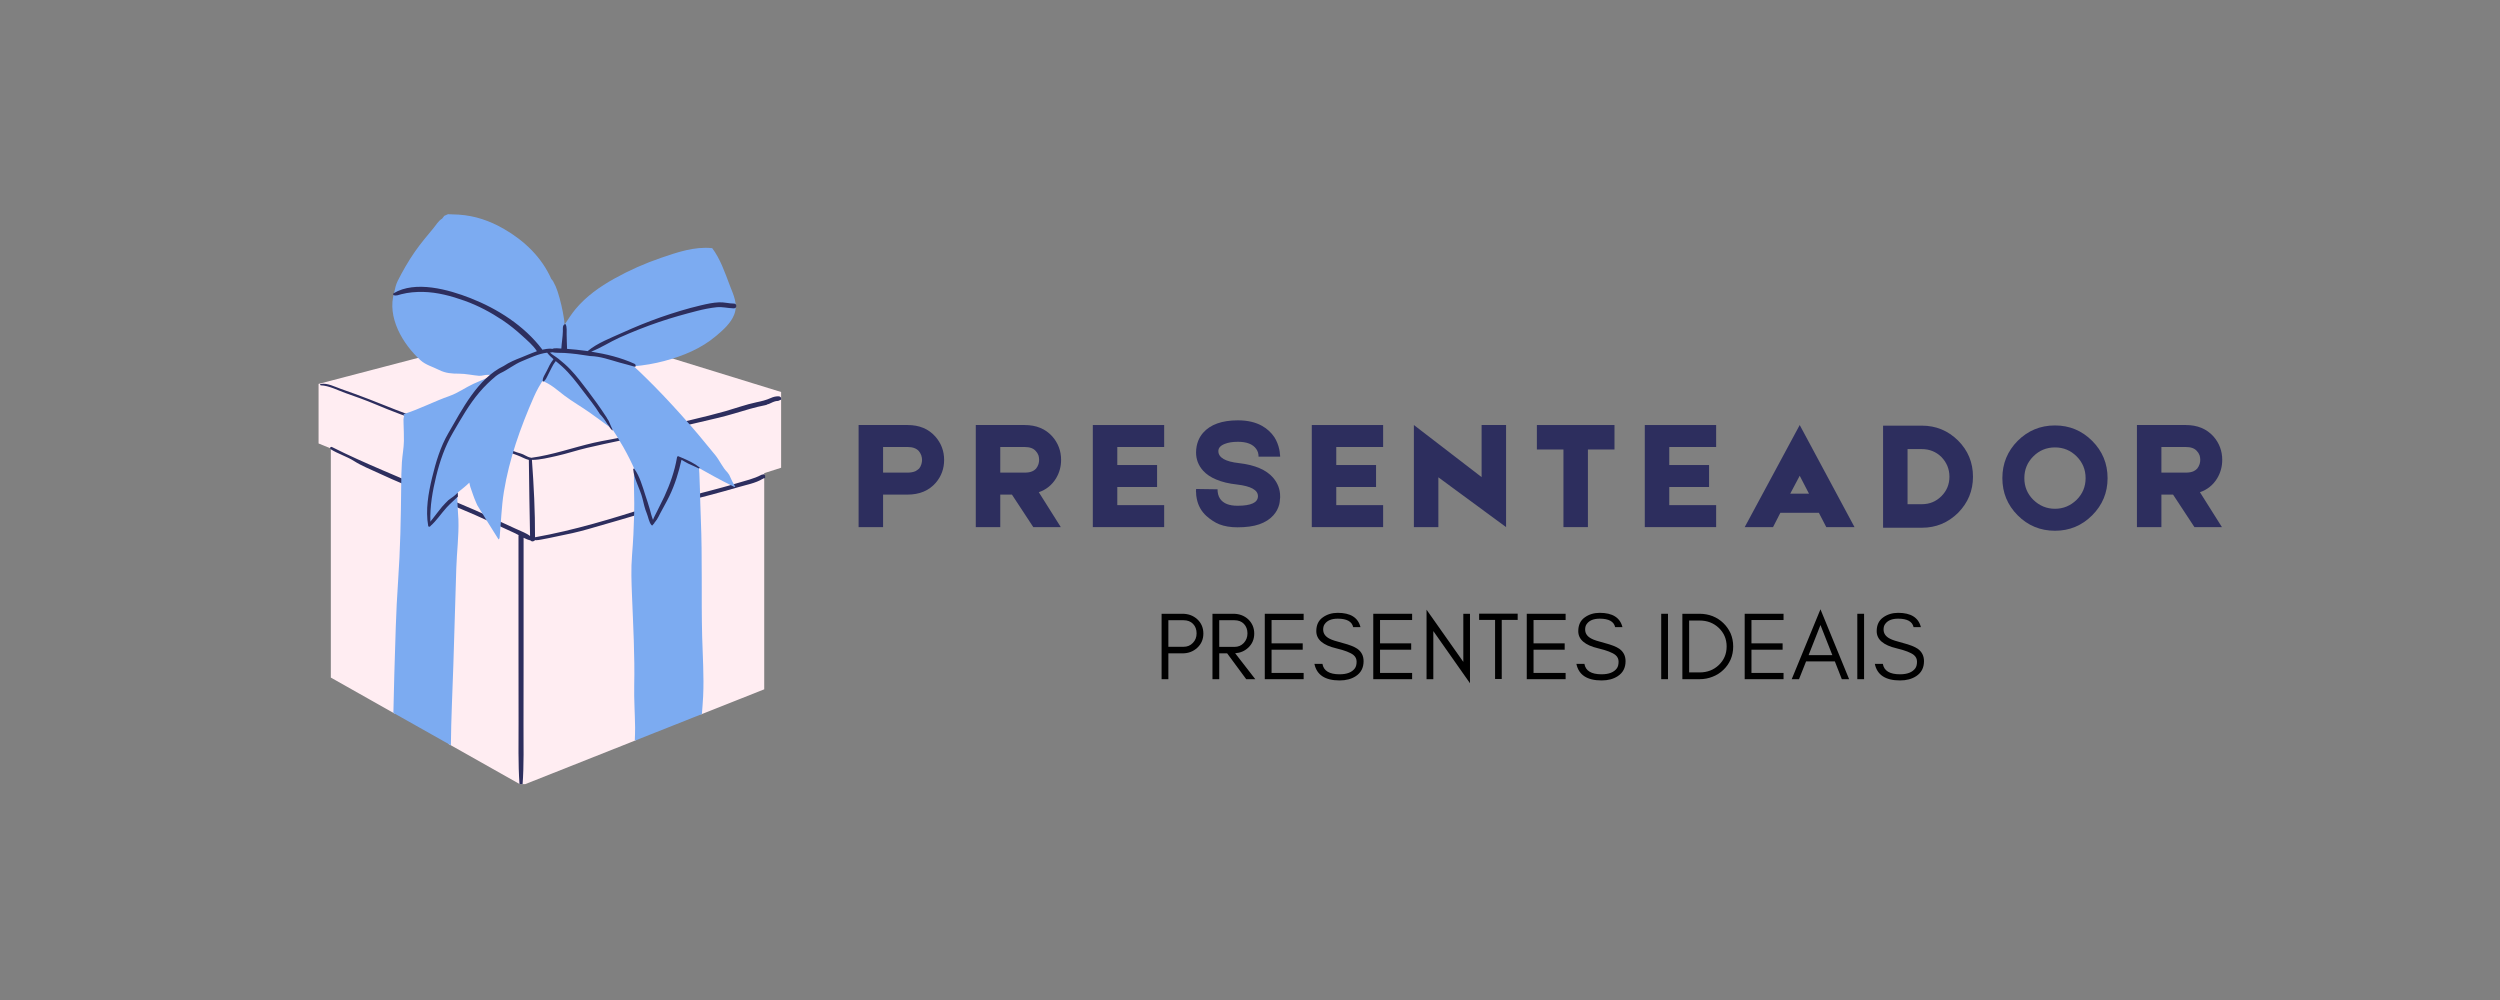
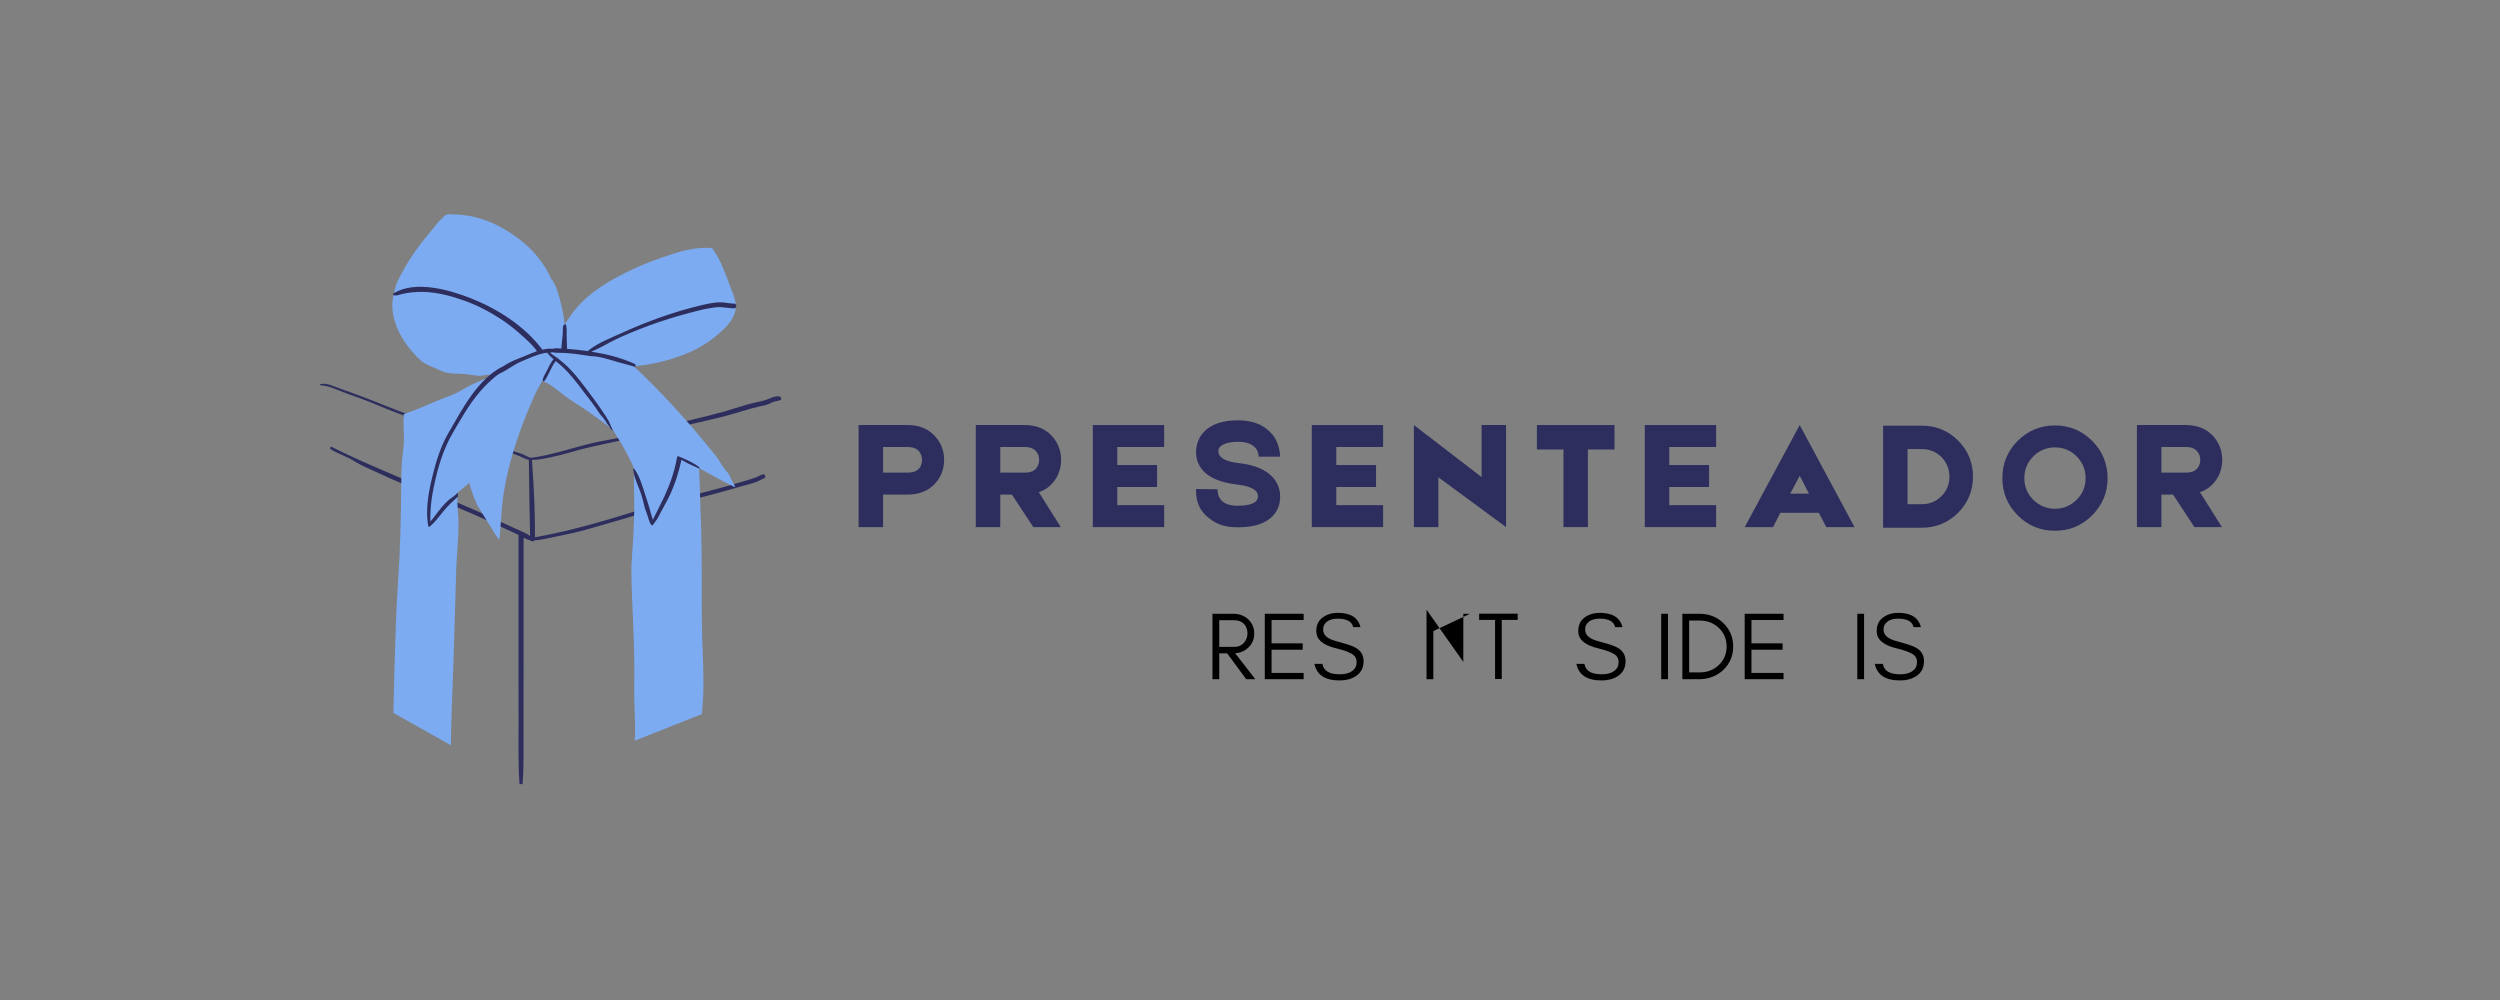
<svg xmlns="http://www.w3.org/2000/svg" width="500" zoomAndPan="magnify" viewBox="0 0 375 150" height="200" preserveAspectRatio="xMidYMid meet" version="1.0">
  <rect x="0" y="0" width="375" height="150" fill="#808080" stroke="none" />
  <defs>
    <g />
    <clipPath id="39070c2eaa">
      <path d="M 47.785 48 L 117.535 48 L 117.535 117.617 L 47.785 117.617 Z M 47.785 48 " clip-rule="nonzero" />
    </clipPath>
    <clipPath id="94db724e9c">
      <path d="M 48 57 L 117.535 57 L 117.535 117.617 L 48 117.617 Z M 48 57 " clip-rule="nonzero" />
    </clipPath>
    <clipPath id="9aefe7fe47">
      <path d="M 58 32.117 L 111 32.117 L 111 81 L 58 81 Z M 58 32.117 " clip-rule="nonzero" />
    </clipPath>
  </defs>
  <g clip-path="url(#39070c2eaa)">
-     <path fill="#ffedf2" d="M 117.168 58.801 L 117.168 70.16 L 114.633 70.973 L 114.633 103.398 L 105.285 107.109 L 105.086 107.188 C 105.094 107.055 105.098 106.918 105.098 106.781 C 105.102 105.727 104.219 104.844 103.16 104.844 C 102.605 104.844 102.098 105.086 101.742 105.473 C 101.699 105.48 101.656 105.488 101.613 105.5 C 101.559 105.516 101.504 105.535 101.453 105.555 C 100.934 105.363 100.348 105.391 99.828 105.695 C 99.426 105.934 99.129 106.316 98.977 106.75 C 98.914 106.723 98.848 106.703 98.781 106.684 C 97.922 106.445 96.746 106.969 96.59 107.926 C 96.539 108.23 96.492 108.531 96.449 108.836 C 95.617 109.219 95.281 110.172 95.441 111.016 L 95.219 111.102 L 78.305 117.812 L 67.633 111.793 L 67.293 111.602 C 67.328 110.898 66.973 110.207 66.34 109.812 C 65.797 109.473 65.523 109.227 65.031 108.648 C 64.914 108.512 64.84 108.395 64.625 108.07 C 64.387 107.715 64.168 107.348 63.949 106.98 C 63.66 106.5 63.266 106.227 62.844 106.113 C 62.793 106.078 62.746 106.043 62.695 106.012 C 62.398 105.504 61.867 105.137 61.098 105.137 C 59.859 105.137 59.234 106.09 59.223 107.051 L 59.008 106.93 L 49.625 101.637 L 49.625 67.273 L 47.785 66.52 L 47.785 57.586 L 83.195 48.32 Z M 117.168 58.801 " fill-opacity="1" fill-rule="nonzero" />
-   </g>
+     </g>
  <g clip-path="url(#94db724e9c)">
    <path fill="#2d2e5e" d="M 116.836 59.453 C 116.402 59.426 116.004 59.523 115.609 59.707 C 114.895 60.031 114.211 60.184 113.449 60.344 C 111.902 60.672 110.367 61.23 108.848 61.668 C 105.477 62.629 102.016 63.332 98.621 64.211 C 97.016 64.629 95.418 65.078 93.805 65.461 C 92.238 65.836 90.637 66.055 89.066 66.414 C 85.93 67.137 82.883 68.246 79.68 68.672 C 79.66 68.66 79.637 68.648 79.609 68.645 C 79.012 68.539 78.629 68.152 78.062 68.008 C 77.379 67.836 76.707 67.52 76.043 67.277 C 74.703 66.785 73.402 66.234 72.055 65.766 C 69.238 64.785 66.414 63.828 63.562 62.957 C 60.75 62.098 58.098 60.934 55.359 59.883 C 53.969 59.348 52.574 58.836 51.168 58.348 C 50.219 58.02 49.117 57.41 48.09 57.598 C 47.973 57.617 48.008 57.797 48.117 57.801 C 49.355 57.844 50.676 58.551 51.832 58.961 C 53.344 59.492 54.863 60.031 56.34 60.656 C 58.812 61.699 61.285 62.641 63.855 63.426 C 66.578 64.262 69.266 65.184 71.953 66.129 C 73.297 66.602 74.605 67.152 75.938 67.656 C 76.5 67.871 77.059 68.102 77.625 68.301 C 78.207 68.504 78.734 68.852 79.328 68.992 C 79.375 72.789 79.426 76.594 79.508 80.398 C 79.363 80.293 79.219 80.188 79.059 80.102 C 78.48 79.785 77.848 79.547 77.254 79.266 C 75.961 78.656 74.652 78.086 73.363 77.477 C 70.609 76.18 67.762 75.086 64.988 73.832 C 59.934 71.539 54.746 69.555 49.797 67.055 C 49.578 66.945 49.398 67.25 49.605 67.383 C 50.715 68.094 52.004 68.449 53.121 69.164 C 54.242 69.879 55.559 70.391 56.762 70.957 C 59.477 72.238 62.293 73.328 65.031 74.566 C 67.797 75.82 70.633 76.91 73.375 78.203 C 74.676 78.812 75.988 79.387 77.285 80 C 77.445 80.074 77.617 80.168 77.793 80.266 C 77.781 80.301 77.773 80.34 77.773 80.383 L 77.773 80.453 C 77.773 80.453 77.773 80.453 77.773 80.457 C 77.777 86.668 77.777 92.883 77.777 99.094 C 77.777 102.141 77.777 105.184 77.785 108.23 C 77.793 111.355 77.703 114.504 77.926 117.621 C 78.043 117.703 78.164 117.785 78.289 117.855 C 78.316 117.832 78.348 117.816 78.379 117.809 C 78.609 114.77 78.52 111.707 78.527 108.664 C 78.535 105.473 78.539 102.285 78.539 99.094 C 78.539 92.953 78.539 86.809 78.539 80.668 C 78.883 80.84 79.234 80.988 79.578 81.062 C 79.707 81.266 80.023 81.246 80.18 81.09 C 80.223 81.074 80.254 81.035 80.27 80.992 C 80.297 81.012 80.328 81.027 80.363 81.039 C 80.551 81.051 80.984 80.969 81.168 80.938 C 81.957 80.816 82.742 80.613 83.531 80.461 C 85.082 80.16 86.605 79.824 88.125 79.391 C 91.23 78.5 94.352 77.609 97.438 76.652 C 100.367 75.742 103.359 75.105 106.316 74.305 C 107.793 73.902 109.277 73.52 110.742 73.078 C 111.883 72.734 113.355 72.48 114.398 71.824 C 114.402 71.828 114.41 71.832 114.414 71.836 C 114.48 71.766 114.578 71.719 114.707 71.719 C 114.727 71.719 114.742 71.723 114.762 71.727 C 114.762 71.719 114.766 71.715 114.766 71.707 C 114.766 71.633 114.77 71.562 114.77 71.488 C 114.809 71.324 114.707 71.18 114.57 71.133 C 114.453 71.168 114.336 71.195 114.219 71.219 C 113.117 71.82 111.766 72.109 110.574 72.477 C 109.113 72.93 107.629 73.301 106.152 73.703 C 103.324 74.48 100.438 75.043 97.641 75.938 C 91.953 77.766 86.145 79.543 80.254 80.59 C 80.27 76.73 80.07 72.824 79.789 68.984 C 81.004 68.988 82.32 68.648 83.492 68.391 C 85.027 68.051 86.523 67.539 88.055 67.18 C 91.348 66.402 94.668 65.789 97.957 64.977 C 101.238 64.172 104.543 63.453 107.828 62.652 C 109.406 62.27 110.949 61.781 112.508 61.328 C 113.258 61.109 114.004 60.938 114.77 60.781 C 114.848 60.766 114.922 60.746 114.996 60.723 C 115.043 60.68 115.102 60.648 115.18 60.633 C 115.23 60.621 115.277 60.605 115.328 60.594 C 115.742 60.414 116.133 60.18 116.594 60.137 C 116.605 60.145 116.613 60.148 116.625 60.156 C 116.676 60.145 116.727 60.129 116.777 60.117 C 116.91 60.059 117.043 60 117.172 59.938 C 117.172 59.926 117.176 59.914 117.176 59.902 C 117.176 59.867 117.176 59.828 117.176 59.793 C 117.176 59.598 117.02 59.465 116.836 59.453 Z M 116.836 59.453 " fill-opacity="1" fill-rule="nonzero" />
  </g>
  <path fill="#7cabf1" d="M 105.473 104.43 C 105.434 105.324 105.348 106.215 105.285 107.109 L 95.219 111.102 C 95.238 110.457 95.273 109.812 95.266 109.164 C 95.242 107.051 95.09 104.941 95.133 102.828 C 95.23 98.395 94.98 93.906 94.805 89.477 C 94.723 87.41 94.633 85.371 94.805 83.305 C 94.977 81.195 95.078 79.117 95.129 77.004 C 95.18 74.965 95.051 72.938 95.094 70.906 C 95.125 69.566 95.203 68.238 95.211 66.906 C 95.066 66.98 94.891 66.957 94.797 66.793 C 94.762 66.684 94.688 66.613 94.57 66.582 C 94.516 66.559 94.504 66.5 94.523 66.457 C 93.695 65.898 92.93 65.188 92.145 64.594 C 90.93 63.676 89.703 62.77 88.461 61.891 C 87.215 61.012 85.871 60.25 84.656 59.332 C 83.598 58.531 82.59 57.57 81.312 57.129 C 81 57.508 80.656 57.824 80.367 58.008 C 78.996 58.871 77.496 59.5 76.152 60.418 C 74.711 61.402 73.418 62.594 72.289 63.922 C 70.043 66.57 68.965 69.773 69.07 73.25 C 69.074 73.445 68.75 73.496 68.719 73.297 C 68.707 73.211 68.695 73.125 68.688 73.039 C 68.652 73.504 68.609 73.973 68.602 74.457 C 68.578 75.629 68.719 76.785 68.762 77.957 C 68.844 80.359 68.52 82.801 68.445 85.207 C 68.293 90.047 68.164 94.883 68.004 99.723 C 67.875 103.746 67.668 107.773 67.633 111.793 L 59.008 106.93 C 59.074 104.945 59.086 102.961 59.152 100.977 C 59.301 96.379 59.387 91.785 59.711 87.203 C 60.043 82.484 60.137 77.703 60.18 72.977 C 60.188 71.762 60.207 70.543 60.285 69.328 C 60.355 68.277 60.57 67.211 60.586 66.156 C 60.594 65.293 60.562 64.426 60.535 63.562 C 60.52 63.16 60.484 62.723 60.637 62.344 C 60.52 62.324 60.488 62.141 60.621 62.098 C 62.949 61.355 65.148 60.195 67.461 59.383 C 68.734 58.934 69.824 58.117 71.047 57.559 C 72.133 57.062 73.23 56.613 74.348 56.203 C 74.332 56.004 74.289 55.816 74.223 55.629 C 74.199 55.531 74.34 55.43 74.41 55.523 C 74.52 55.66 74.625 55.781 74.738 55.891 C 75.078 55.695 75.363 55.117 75.805 55.172 C 76.293 55.234 76.699 55.27 77.141 55.141 C 77.266 55.09 77.391 55.039 77.52 54.988 C 77.738 54.887 77.961 54.766 78.188 54.695 C 78.289 54.664 78.391 54.633 78.492 54.605 C 79.02 54.395 79.547 54.18 80.074 53.965 C 80.199 53.543 80.445 53.16 80.777 52.922 C 81.723 52.242 83 52.266 84.113 52.289 C 84.16 52.293 84.207 52.293 84.254 52.297 C 85.613 51.812 86.992 51.305 88.105 50.508 C 88.211 50.434 88.305 50.59 88.234 50.676 C 87.535 51.508 86.605 52.062 85.602 52.512 C 86.688 52.789 87.738 53.301 88.695 53.82 C 90.25 54.66 91.605 55.781 93.012 56.836 C 94.539 57.98 96.199 58.844 97.824 59.832 C 98.855 60.453 99.879 61.086 100.934 61.664 C 100.715 61.754 100.664 62.125 100.953 62.195 C 101.746 62.387 102.418 62.855 103.004 63.426 C 103.367 64.047 103.711 64.684 104.211 65.211 C 104.23 65.234 104.25 65.246 104.273 65.262 C 104.492 66.445 104.664 67.637 104.766 68.84 C 105.008 71.828 104.996 74.859 105.125 77.855 C 105.371 83.73 105.176 89.586 105.324 95.461 C 105.402 98.43 105.613 101.461 105.473 104.43 Z M 105.473 104.43 " fill-opacity="1" fill-rule="nonzero" />
  <g clip-path="url(#9aefe7fe47)">
    <path fill="#7cabf1" d="M 109.844 72.223 C 109.984 72.5 110.137 72.766 110.297 73.027 C 110.18 73.047 110.055 73.027 109.965 72.953 C 109.949 72.941 109.934 72.926 109.918 72.914 C 109.887 72.906 109.859 72.891 109.832 72.875 C 108.008 72 106.254 70.984 104.484 70.004 C 103.684 69.562 102.383 69.148 101.742 68.387 C 101.734 68.402 101.723 68.418 101.707 68.426 C 101.445 69.055 101.359 70.062 101.238 70.684 C 101.047 71.695 100.785 72.746 100.445 73.719 C 100.434 73.75 100.418 73.789 100.406 73.82 C 100.129 74.402 99.828 74.973 99.523 75.539 C 99.016 76.492 98.5 77.457 97.926 78.379 C 97.453 77.863 97.371 76.73 97.191 76.102 C 96.852 74.91 96.473 73.723 96.051 72.559 C 95.137 70.012 93.887 67.602 92.457 65.309 C 91.059 63.059 89.543 60.98 87.891 58.922 C 87.152 58.004 86.59 56.969 85.777 56.105 C 85.27 55.562 84.793 55.016 84.199 54.559 C 84.191 54.555 83.82 54.199 83.609 54.047 C 83.5 54.156 83.34 54.172 83.191 54.121 C 83.133 54.125 83.07 54.113 83.016 54.082 C 82.418 54.895 82.102 55.922 81.57 56.777 C 81.012 57.684 80.504 58.559 80.078 59.535 C 78.059 64.137 76.395 68.793 75.582 73.777 C 75.211 76.062 75.164 78.344 74.941 80.641 C 74.93 80.777 74.867 80.867 74.785 80.918 C 73.699 79.219 72.66 77.496 71.594 75.785 C 71.531 75.637 71.465 75.492 71.402 75.348 C 71.062 74.598 70.828 73.816 70.551 73.043 C 70.508 72.93 70.457 72.648 70.402 72.395 C 69.461 73.332 68.297 74.035 67.402 75.051 C 66.422 76.168 65.223 77.352 64.449 78.613 C 64.434 78.641 64.402 78.668 64.367 78.676 C 64.348 78.539 64.324 78.398 64.301 78.262 C 64.363 77.902 64.227 77.449 64.219 77.109 C 64.203 76.422 64.238 75.746 64.336 75.066 C 64.539 73.645 64.859 72.234 65.215 70.844 C 65.914 68.094 67.02 65.344 68.598 62.977 C 70.164 60.629 72.055 58.359 74.207 56.523 C 74.363 56.391 74.52 56.258 74.676 56.129 C 74.199 56.18 73.719 56.266 73.238 56.227 C 72.766 56.191 72.301 56.41 71.832 56.371 C 70.848 56.285 69.852 56.051 68.855 56.051 C 67.781 56.055 66.832 55.988 65.855 55.492 C 64.949 55.027 63.859 54.746 63.094 54.051 C 60.375 51.586 58.008 47.539 59.133 43.859 C 59.25 43.277 59.395 42.652 59.652 42.141 C 60.41 40.645 61.242 39.184 62.199 37.805 C 63.07 36.543 64.086 35.344 65.066 34.164 C 65.359 33.812 65.809 33.066 66.309 32.805 C 66.422 32.66 66.535 32.516 66.648 32.371 C 66.836 32.293 67.02 32.215 67.199 32.129 C 67.738 32.141 68.273 32.16 68.812 32.195 C 71.281 32.359 73.484 33.125 75.617 34.355 C 78.695 36.133 81.277 38.629 82.695 41.852 C 82.801 41.957 82.898 42.07 82.977 42.207 C 83.246 42.691 83.477 43.211 83.645 43.738 C 84.07 45.066 84.391 46.445 84.598 47.824 C 84.645 48.117 84.668 48.406 84.684 48.695 C 85.223 47.914 85.711 47.102 86.324 46.371 C 87.949 44.43 89.949 43.02 92.148 41.793 C 94.391 40.543 96.75 39.496 99.18 38.668 C 101.609 37.836 104.176 36.957 106.777 37.219 C 106.793 37.215 106.809 37.215 106.824 37.215 C 108.035 38.812 108.742 40.891 109.445 42.746 C 110.004 44.223 110.746 45.594 110.129 47.191 C 109.629 48.492 108.414 49.551 107.371 50.426 C 105.148 52.297 102.449 53.398 99.664 54.145 C 98.156 54.547 96.617 54.809 95.062 54.941 C 95.707 55.516 96.312 56.117 96.875 56.664 C 98.719 58.461 100.477 60.344 102.199 62.258 C 103.961 64.215 105.641 66.227 107.297 68.273 C 107.953 69.082 108.387 70.137 109.129 70.871 C 109.219 70.992 109.309 71.117 109.391 71.246 C 109.539 71.578 109.684 71.91 109.844 72.223 Z M 109.844 72.223 " fill-opacity="1" fill-rule="nonzero" />
  </g>
  <path fill="#2d2e5e" d="M 110.445 45.895 C 110.445 46.074 110.332 46.254 110.102 46.25 C 110.062 46.25 110.027 46.25 109.996 46.25 C 109.16 46.23 108.363 45.996 107.5 46.086 C 106.5 46.191 105.52 46.391 104.547 46.641 C 102.633 47.133 100.727 47.664 98.855 48.301 C 96.832 48.992 94.844 49.777 92.891 50.656 C 91.492 51.285 90.113 52.199 88.676 52.746 C 90.906 53.098 93.105 53.629 95.172 54.566 C 95.371 54.656 95.383 54.871 95.293 55.031 C 94.504 54.789 93.699 54.602 92.902 54.375 C 91.48 53.973 90.09 53.461 88.602 53.41 C 88.578 53.41 88.555 53.41 88.535 53.414 C 88.488 53.406 88.438 53.395 88.391 53.387 C 87.152 53.184 85.895 53.02 84.637 52.941 C 84.066 52.902 83.379 52.965 82.805 52.832 C 82.762 52.859 82.707 52.875 82.645 52.875 C 82.59 52.875 82.539 52.879 82.484 52.879 C 82.879 53.242 83.359 53.492 83.781 53.828 C 84.398 54.32 85 54.844 85.547 55.414 C 86.516 56.422 87.344 57.543 88.188 58.652 C 89.133 59.898 90.027 61.133 90.875 62.445 C 90.898 62.477 90.922 62.508 90.945 62.539 C 91.039 62.746 91.172 62.934 91.297 63.117 C 91.504 63.594 91.695 64.074 91.922 64.539 C 91.898 64.547 91.875 64.555 91.844 64.555 C 91.812 64.523 91.777 64.492 91.746 64.465 C 91.668 64.371 91.59 64.277 91.508 64.188 C 91.512 64.188 91.512 64.188 91.512 64.184 C 91.418 63.977 91.262 63.785 91.098 63.602 C 90.785 63.062 90.414 62.555 89.98 62.109 C 89.23 60.875 88.297 59.758 87.43 58.605 C 86.461 57.32 85.504 56.055 84.309 54.969 C 84.012 54.695 83.684 54.434 83.355 54.16 C 83.355 54.164 83.352 54.172 83.352 54.176 C 82.863 54.781 82.609 55.488 82.238 56.16 C 82.07 56.461 81.816 57.191 81.43 57.234 C 81.422 57.234 81.414 57.23 81.414 57.223 C 81.324 56.711 81.812 56.059 82.02 55.621 C 82.293 55.039 82.57 54.469 82.965 53.961 C 82.977 53.93 82.996 53.898 83.02 53.875 C 82.672 53.574 82.344 53.258 82.07 52.902 C 80.785 53.047 79.453 53.703 78.293 54.176 C 77.164 54.633 76.152 55.48 75.051 55.98 C 74.816 56.113 74.582 56.254 74.367 56.43 C 73.484 57.164 72.672 57.949 71.93 58.824 C 70.348 60.672 69.137 62.848 67.914 64.945 C 66.742 66.953 65.984 69.168 65.43 71.418 C 64.883 73.656 64.473 75.957 64.559 78.266 C 64.656 78.105 64.785 77.957 64.91 77.805 C 65.387 77.215 65.816 76.59 66.309 76.016 C 66.617 75.664 66.945 75.332 67.277 75.004 C 67.762 74.66 68.262 74.336 68.656 73.898 C 68.664 74.094 68.672 74.285 68.691 74.48 C 68.121 75.051 67.496 75.562 66.957 76.164 C 66.16 77.047 65.48 78.105 64.582 78.887 C 64.539 79.043 64.266 79.066 64.23 78.887 C 63.805 76.492 64.258 73.961 64.82 71.625 C 65.371 69.344 66.059 67.016 67.25 64.977 C 69.32 61.426 71.648 56.77 75.566 54.891 C 76.383 54.336 77.398 53.922 78.145 53.637 C 78.902 53.34 79.699 52.973 80.508 52.699 C 80.508 52.68 80.504 52.66 80.508 52.637 C 79.98 51.809 79.043 51.023 78.352 50.387 C 77.426 49.539 76.445 48.742 75.402 48.043 C 73.621 46.855 71.719 45.84 69.703 45.117 C 67.711 44.406 65.605 43.832 63.477 43.789 C 62.371 43.77 61.281 43.852 60.207 44.129 C 59.91 44.203 59.395 44.426 59.078 44.277 C 59.07 44.277 59.066 44.273 59.059 44.27 C 59.051 44.266 59.043 44.266 59.035 44.262 C 59.031 44.258 59.027 44.254 59.023 44.25 C 59.023 44.25 59.02 44.246 59.02 44.246 C 58.98 44.215 58.961 44.172 58.965 44.129 C 58.961 44.086 58.98 44.043 59.02 44.012 C 59.02 44.012 59.023 44.008 59.023 44.008 C 59.027 44.004 59.031 44 59.035 43.996 C 62.301 42.027 67.281 43.434 70.555 44.715 C 74.633 46.309 78.625 48.859 81.305 52.379 C 81.32 52.402 81.332 52.43 81.34 52.457 C 81.773 52.355 82.207 52.293 82.645 52.297 C 82.707 52.297 82.762 52.316 82.805 52.344 C 83.191 52.164 83.828 52.262 84.203 52.285 C 84.246 51.41 84.414 50.539 84.43 49.672 C 84.434 49.309 84.348 48.762 84.754 48.613 C 84.789 48.602 84.824 48.621 84.844 48.648 C 85.062 48.996 84.992 49.75 84.996 50.16 C 85 50.883 85.043 51.609 85.059 52.332 C 85.965 52.395 86.871 52.492 87.77 52.613 C 87.898 52.629 88.023 52.648 88.148 52.668 C 89.586 51.453 91.68 50.668 93.379 49.898 C 95.246 49.051 97.148 48.273 99.082 47.594 C 101.059 46.906 103.078 46.281 105.117 45.805 C 106.02 45.59 106.949 45.383 107.879 45.348 C 108.637 45.32 109.367 45.535 110.102 45.539 C 110.332 45.535 110.445 45.715 110.445 45.895 Z M 102.273 68.66 C 102.219 68.637 102.16 68.613 102.105 68.59 C 102.047 68.566 101.988 68.539 101.93 68.516 C 101.875 68.492 101.82 68.469 101.762 68.445 C 101.738 68.434 101.719 68.422 101.699 68.41 C 101.605 68.465 101.539 68.555 101.539 68.676 C 101.191 70.688 100.512 72.605 99.664 74.457 C 99.312 75.219 98.906 75.953 98.551 76.715 C 98.359 77.117 98.105 77.543 97.949 77.98 C 97.75 77.492 97.547 76.691 97.473 76.398 C 97.281 75.684 97.027 74.984 96.801 74.281 C 96.402 73.035 95.934 71.387 95.152 70.336 C 95.102 70.27 94.969 70.277 94.977 70.383 C 95.102 71.863 96.008 73.324 96.371 74.773 C 96.551 75.496 96.723 76.324 97.016 77.004 C 97.215 77.469 97.359 78.375 97.719 78.762 C 97.754 78.801 97.789 78.82 97.828 78.836 C 97.953 78.695 98.074 78.555 98.199 78.414 C 98.191 78.402 98.18 78.391 98.172 78.375 C 98.246 78.305 98.316 78.23 98.383 78.148 C 98.387 78.133 98.395 78.121 98.398 78.109 C 98.418 78.059 98.449 78.027 98.488 78.004 C 98.703 77.688 98.867 77.316 99.035 76.996 C 99.484 76.137 99.977 75.305 100.398 74.43 C 101.238 72.691 101.809 70.848 102.223 68.965 C 102.539 69.184 102.914 69.348 103.238 69.539 C 103.781 69.77 104.312 70.035 104.855 70.281 C 104.91 70.25 104.945 70.195 104.961 70.133 C 104.145 69.488 103.227 69.062 102.273 68.66 Z M 102.273 68.66 " fill-opacity="1" fill-rule="nonzero" />
  <g fill="#000000" fill-opacity="1">
    <g transform="translate(173.161, 101.878)">
      <g>
-         <path d="M 2.094 -4.859 L 4.375 -4.859 C 4.938 -4.859 5.398 -5.051 5.766 -5.438 C 6.141 -5.82 6.328 -6.301 6.328 -6.875 C 6.328 -7.457 6.148 -7.93 5.797 -8.297 C 5.441 -8.66 4.969 -8.844 4.375 -8.844 L 2.094 -8.844 Z M 7.344 -6.844 C 7.344 -5.988 7.039 -5.281 6.438 -4.719 C 5.832 -4.156 5.094 -3.875 4.219 -3.875 L 2.094 -3.875 L 2.094 0 L 1.078 0 L 1.078 -9.812 L 4.219 -9.812 C 5.094 -9.812 5.832 -9.535 6.438 -8.984 C 7.039 -8.422 7.344 -7.707 7.344 -6.844 Z M 7.344 -6.844 " />
-       </g>
+         </g>
    </g>
  </g>
  <g fill="#000000" fill-opacity="1">
    <g transform="translate(180.792, 101.878)">
      <g>
        <path d="M 2.094 -4.844 L 4.375 -4.844 C 4.938 -4.844 5.398 -5.035 5.766 -5.422 C 6.141 -5.816 6.328 -6.301 6.328 -6.875 C 6.328 -7.445 6.148 -7.922 5.797 -8.297 C 5.441 -8.66 4.969 -8.844 4.375 -8.844 L 2.094 -8.844 Z M 7.344 -6.844 C 7.344 -5.988 7.039 -5.281 6.438 -4.719 C 5.895 -4.219 5.242 -3.941 4.484 -3.891 L 7.5 0 L 6.141 0 L 3.281 -3.875 L 2.094 -3.875 L 2.094 0 L 1.078 0 L 1.078 -9.812 L 4.219 -9.812 C 5.094 -9.812 5.832 -9.535 6.438 -8.984 C 7.039 -8.41 7.344 -7.695 7.344 -6.844 Z M 7.344 -6.844 " />
      </g>
    </g>
  </g>
  <g fill="#000000" fill-opacity="1">
    <g transform="translate(188.64, 101.878)">
      <g>
        <path d="M 6.906 0 L 1.078 0 L 1.078 -9.812 L 6.906 -9.812 L 6.906 -8.875 L 2.094 -8.875 L 2.094 -5.375 L 6.766 -5.375 L 6.766 -4.422 L 2.094 -4.422 L 2.094 -0.938 L 6.906 -0.938 Z M 6.906 0 " />
      </g>
    </g>
  </g>
  <g fill="#000000" fill-opacity="1">
    <g transform="translate(196.632, 101.878)">
      <g>
        <path d="M 3.812 -4.625 C 1.812 -5.094 0.812 -5.953 0.812 -7.203 C 0.812 -8.117 1.133 -8.805 1.781 -9.266 C 2.414 -9.723 3.164 -9.953 4.031 -9.953 C 5.945 -9.953 7.082 -9.238 7.438 -7.812 L 6.344 -7.812 C 6.156 -8.656 5.383 -9.078 4.031 -9.078 C 3.094 -9.078 2.438 -8.801 2.062 -8.25 C 1.914 -8.039 1.844 -7.773 1.844 -7.453 C 1.844 -6.848 2.172 -6.383 2.828 -6.062 C 3.129 -5.895 3.781 -5.68 4.781 -5.422 C 5.781 -5.16 6.508 -4.875 6.969 -4.562 C 7.594 -4.113 7.906 -3.492 7.906 -2.703 C 7.906 -1.711 7.516 -0.961 6.734 -0.453 C 6.078 -0.023 5.27 0.188 4.312 0.188 C 2.133 0.188 0.875 -0.641 0.531 -2.297 L 1.734 -2.297 C 1.91 -1.254 2.77 -0.734 4.312 -0.734 C 5.406 -0.734 6.172 -1.035 6.609 -1.641 C 6.773 -1.879 6.859 -2.207 6.859 -2.625 C 6.859 -3.031 6.703 -3.363 6.391 -3.625 C 5.941 -3.988 5.082 -4.32 3.812 -4.625 Z M 3.812 -4.625 " />
      </g>
    </g>
  </g>
  <g fill="#000000" fill-opacity="1">
    <g transform="translate(204.912, 101.878)">
      <g>
-         <path d="M 6.906 0 L 1.078 0 L 1.078 -9.812 L 6.906 -9.812 L 6.906 -8.875 L 2.094 -8.875 L 2.094 -5.375 L 6.766 -5.375 L 6.766 -4.422 L 2.094 -4.422 L 2.094 -0.938 L 6.906 -0.938 Z M 6.906 0 " />
-       </g>
+         </g>
    </g>
  </g>
  <g fill="#000000" fill-opacity="1">
    <g transform="translate(212.904, 101.878)">
      <g>
-         <path d="M 2.094 -7.219 L 2.094 0 L 1.078 0 L 1.078 -10.422 L 6.594 -2.594 L 6.594 -9.812 L 7.594 -9.812 L 7.594 0.609 Z M 2.094 -7.219 " />
+         <path d="M 2.094 -7.219 L 2.094 0 L 1.078 0 L 1.078 -10.422 L 6.594 -2.594 L 6.594 -9.812 L 7.594 -9.812 Z M 2.094 -7.219 " />
      </g>
    </g>
  </g>
  <g fill="#000000" fill-opacity="1">
    <g transform="translate(221.589, 101.878)">
      <g>
        <path d="M 0.281 -8.891 L 0.281 -9.828 L 6.062 -9.828 L 6.062 -8.891 L 3.672 -8.891 L 3.672 -0.031 L 2.672 -0.031 L 2.672 -8.891 Z M 0.281 -8.891 " />
      </g>
    </g>
  </g>
  <g fill="#000000" fill-opacity="1">
    <g transform="translate(227.936, 101.878)">
      <g>
-         <path d="M 6.906 0 L 1.078 0 L 1.078 -9.812 L 6.906 -9.812 L 6.906 -8.875 L 2.094 -8.875 L 2.094 -5.375 L 6.766 -5.375 L 6.766 -4.422 L 2.094 -4.422 L 2.094 -0.938 L 6.906 -0.938 Z M 6.906 0 " />
-       </g>
+         </g>
    </g>
  </g>
  <g fill="#000000" fill-opacity="1">
    <g transform="translate(235.928, 101.878)">
      <g>
        <path d="M 3.812 -4.625 C 1.812 -5.094 0.812 -5.953 0.812 -7.203 C 0.812 -8.117 1.133 -8.805 1.781 -9.266 C 2.414 -9.723 3.164 -9.953 4.031 -9.953 C 5.945 -9.953 7.082 -9.238 7.438 -7.812 L 6.344 -7.812 C 6.156 -8.656 5.383 -9.078 4.031 -9.078 C 3.094 -9.078 2.438 -8.801 2.062 -8.25 C 1.914 -8.039 1.844 -7.773 1.844 -7.453 C 1.844 -6.848 2.172 -6.383 2.828 -6.062 C 3.129 -5.895 3.781 -5.68 4.781 -5.422 C 5.781 -5.16 6.508 -4.875 6.969 -4.562 C 7.594 -4.113 7.906 -3.492 7.906 -2.703 C 7.906 -1.711 7.516 -0.961 6.734 -0.453 C 6.078 -0.023 5.27 0.188 4.312 0.188 C 2.133 0.188 0.875 -0.641 0.531 -2.297 L 1.734 -2.297 C 1.91 -1.254 2.77 -0.734 4.312 -0.734 C 5.406 -0.734 6.172 -1.035 6.609 -1.641 C 6.773 -1.879 6.859 -2.207 6.859 -2.625 C 6.859 -3.031 6.703 -3.363 6.391 -3.625 C 5.941 -3.988 5.082 -4.32 3.812 -4.625 Z M 3.812 -4.625 " />
      </g>
    </g>
  </g>
  <g fill="#000000" fill-opacity="1">
    <g transform="translate(244.209, 101.878)">
      <g />
    </g>
  </g>
  <g fill="#000000" fill-opacity="1">
    <g transform="translate(248.104, 101.878)">
      <g>
        <path d="M 2.094 0 L 1.078 0 L 1.078 -9.812 L 2.094 -9.812 Z M 2.094 0 " />
      </g>
    </g>
  </g>
  <g fill="#000000" fill-opacity="1">
    <g transform="translate(251.277, 101.878)">
      <g>
        <path d="M 8.703 -4.906 C 8.703 -4.195 8.57 -3.539 8.312 -2.938 C 8.039 -2.332 7.676 -1.816 7.219 -1.391 C 6.77 -0.953 6.238 -0.613 5.625 -0.375 C 5.008 -0.125 4.352 0 3.656 0 L 1.078 0 L 1.078 -9.812 L 3.656 -9.812 C 4.352 -9.812 5.008 -9.691 5.625 -9.453 C 6.238 -9.203 6.77 -8.859 7.219 -8.422 C 7.676 -7.984 8.039 -7.469 8.312 -6.875 C 8.57 -6.27 8.703 -5.613 8.703 -4.906 Z M 7.719 -4.906 C 7.719 -6.02 7.32 -6.953 6.531 -7.703 C 5.758 -8.43 4.805 -8.797 3.672 -8.797 L 2.094 -8.797 L 2.094 -1.016 L 3.672 -1.016 C 4.805 -1.016 5.758 -1.379 6.531 -2.109 C 7.32 -2.859 7.719 -3.789 7.719 -4.906 Z M 7.719 -4.906 " />
      </g>
    </g>
  </g>
  <g fill="#000000" fill-opacity="1">
    <g transform="translate(260.625, 101.878)">
      <g>
        <path d="M 6.906 0 L 1.078 0 L 1.078 -9.812 L 6.906 -9.812 L 6.906 -8.875 L 2.094 -8.875 L 2.094 -5.375 L 6.766 -5.375 L 6.766 -4.422 L 2.094 -4.422 L 2.094 -0.938 L 6.906 -0.938 Z M 6.906 0 " />
      </g>
    </g>
  </g>
  <g fill="#000000" fill-opacity="1">
    <g transform="translate(268.617, 101.878)">
      <g>
-         <path d="M 2.672 -3.609 L 6.234 -3.609 L 4.453 -8.125 Z M 8.75 0 L 7.656 0 L 6.609 -2.672 L 2.297 -2.672 L 1.234 0 L 0.141 0 L 4.453 -10.484 Z M 8.75 0 " />
-       </g>
+         </g>
    </g>
  </g>
  <g fill="#000000" fill-opacity="1">
    <g transform="translate(277.518, 101.878)">
      <g>
        <path d="M 2.094 0 L 1.078 0 L 1.078 -9.812 L 2.094 -9.812 Z M 2.094 0 " />
      </g>
    </g>
  </g>
  <g fill="#000000" fill-opacity="1">
    <g transform="translate(280.692, 101.878)">
      <g>
        <path d="M 3.812 -4.625 C 1.812 -5.094 0.812 -5.953 0.812 -7.203 C 0.812 -8.117 1.133 -8.805 1.781 -9.266 C 2.414 -9.723 3.164 -9.953 4.031 -9.953 C 5.945 -9.953 7.082 -9.238 7.438 -7.812 L 6.344 -7.812 C 6.156 -8.656 5.383 -9.078 4.031 -9.078 C 3.094 -9.078 2.438 -8.801 2.062 -8.25 C 1.914 -8.039 1.844 -7.773 1.844 -7.453 C 1.844 -6.848 2.172 -6.383 2.828 -6.062 C 3.129 -5.895 3.781 -5.68 4.781 -5.422 C 5.781 -5.16 6.508 -4.875 6.969 -4.562 C 7.594 -4.113 7.906 -3.492 7.906 -2.703 C 7.906 -1.711 7.516 -0.961 6.734 -0.453 C 6.078 -0.023 5.27 0.188 4.312 0.188 C 2.133 0.188 0.875 -0.641 0.531 -2.297 L 1.734 -2.297 C 1.91 -1.254 2.77 -0.734 4.312 -0.734 C 5.406 -0.734 6.172 -1.035 6.609 -1.641 C 6.773 -1.879 6.859 -2.207 6.859 -2.625 C 6.859 -3.031 6.703 -3.363 6.391 -3.625 C 5.941 -3.988 5.082 -4.32 3.812 -4.625 Z M 3.812 -4.625 " />
      </g>
    </g>
  </g>
  <g fill="#2d2e5e" fill-opacity="1">
    <g transform="translate(128.088, 79.066)">
      <g>
        <path d="M 8.062 -15.312 C 9.801 -15.312 11.18 -14.738 12.203 -13.594 C 13.086 -12.594 13.531 -11.422 13.531 -10.078 C 13.531 -8.773 13.117 -7.641 12.297 -6.672 C 11.273 -5.473 9.848 -4.875 8.016 -4.875 L 4.375 -4.875 L 4.375 0 L 0.703 0 L 0.703 -15.312 Z M 9.781 -8.781 C 9.938 -8.977 10.051 -9.203 10.125 -9.453 C 10.188 -9.672 10.219 -9.879 10.219 -10.078 C 10.219 -10.285 10.18 -10.508 10.109 -10.75 C 10.016 -11 9.891 -11.219 9.734 -11.406 C 9.367 -11.812 8.812 -12.016 8.062 -12.016 L 4.375 -12.016 L 4.375 -8.172 L 8.016 -8.172 C 8.492 -8.172 8.898 -8.242 9.234 -8.391 C 9.453 -8.516 9.633 -8.645 9.781 -8.781 Z M 9.781 -8.781 " />
      </g>
    </g>
  </g>
  <g fill="#2d2e5e" fill-opacity="1">
    <g transform="translate(145.665, 79.066)">
      <g>
        <path d="M 13.5 -10.078 C 13.5 -9.086 13.25 -8.172 12.75 -7.328 C 12.133 -6.316 11.27 -5.617 10.156 -5.234 L 13.453 0 L 9.328 0 L 6.125 -4.875 L 4.375 -4.875 L 4.375 0 L 0.703 0 L 0.703 -15.312 L 8.031 -15.312 C 9.781 -15.312 11.164 -14.738 12.188 -13.594 C 13.062 -12.594 13.5 -11.422 13.5 -10.078 Z M 4.375 -12.016 L 4.375 -8.172 L 8.016 -8.172 C 8.516 -8.172 8.914 -8.242 9.219 -8.391 C 9.469 -8.523 9.645 -8.656 9.75 -8.781 C 9.906 -8.977 10.023 -9.203 10.109 -9.453 C 10.172 -9.672 10.203 -9.879 10.203 -10.078 C 10.203 -10.305 10.172 -10.531 10.109 -10.75 C 10.016 -11 9.879 -11.219 9.703 -11.406 C 9.359 -11.812 8.801 -12.016 8.031 -12.016 Z M 4.375 -12.016 " />
      </g>
    </g>
  </g>
  <g fill="#2d2e5e" fill-opacity="1">
    <g transform="translate(163.219, 79.066)">
      <g>
        <path d="M 4.375 -6.016 L 4.375 -3.297 L 11.406 -3.297 L 11.406 0 L 0.703 0 L 0.703 -15.312 L 11.406 -15.312 L 11.406 -12.016 L 4.375 -12.016 L 4.375 -9.312 L 10.344 -9.312 L 10.344 -6.016 Z M 4.375 -6.016 " />
      </g>
    </g>
  </g>
  <g fill="#2d2e5e" fill-opacity="1">
    <g transform="translate(178.676, 79.066)">
      <g>
        <path d="M 6.953 0.031 C 5.91 0.031 5 -0.117 4.219 -0.422 C 3.594 -0.672 2.945 -1.086 2.281 -1.672 C 1.531 -2.359 1.051 -3.211 0.844 -4.234 C 0.77 -4.566 0.734 -4.898 0.734 -5.234 C 0.711 -5.336 0.711 -5.445 0.734 -5.562 L 0.734 -5.719 L 3.953 -5.672 L 3.953 -5.703 C 3.953 -5.117 4.078 -4.641 4.328 -4.266 C 4.805 -3.555 5.68 -3.203 6.953 -3.203 C 8.992 -3.203 10.016 -3.68 10.016 -4.641 C 10.016 -5.566 8.961 -6.148 6.859 -6.391 C 5.648 -6.523 4.613 -6.773 3.75 -7.141 C 2.945 -7.473 2.297 -7.91 1.797 -8.453 C 1.086 -9.242 0.734 -10.156 0.734 -11.188 C 0.734 -11.832 0.848 -12.438 1.078 -13 C 1.254 -13.426 1.492 -13.812 1.797 -14.156 C 2.891 -15.395 4.629 -16.016 7.016 -16.016 C 8.453 -16.016 9.664 -15.734 10.656 -15.172 C 11.406 -14.742 12.016 -14.18 12.484 -13.484 C 12.828 -12.941 13.07 -12.328 13.219 -11.641 C 13.27 -11.398 13.301 -11.164 13.312 -10.938 C 13.332 -10.852 13.344 -10.773 13.344 -10.703 L 13.344 -10.562 L 10.109 -10.562 L 10.109 -10.531 C 10.117 -11 10 -11.398 9.75 -11.734 C 9.25 -12.441 8.336 -12.797 7.016 -12.797 C 6.211 -12.797 5.555 -12.691 5.047 -12.484 C 4.398 -12.234 4.078 -11.875 4.078 -11.406 C 4.078 -10.426 5.117 -9.82 7.203 -9.594 C 9.566 -9.32 11.266 -8.594 12.297 -7.406 C 12.992 -6.582 13.344 -5.66 13.344 -4.641 L 13.344 -4.438 C 13.344 -4.332 13.332 -4.234 13.312 -4.141 C 13.301 -3.891 13.27 -3.656 13.219 -3.438 C 13.062 -2.812 12.766 -2.254 12.328 -1.766 C 11.805 -1.18 11.102 -0.734 10.219 -0.422 C 9.344 -0.117 8.254 0.031 6.953 0.031 Z M 6.953 0.031 " />
      </g>
    </g>
  </g>
  <g fill="#2d2e5e" fill-opacity="1">
    <g transform="translate(196.064, 79.066)">
      <g>
        <path d="M 4.375 -6.016 L 4.375 -3.297 L 11.406 -3.297 L 11.406 0 L 0.703 0 L 0.703 -15.312 L 11.406 -15.312 L 11.406 -12.016 L 4.375 -12.016 L 4.375 -9.312 L 10.344 -9.312 L 10.344 -6.016 Z M 4.375 -6.016 " />
      </g>
    </g>
  </g>
  <g fill="#2d2e5e" fill-opacity="1">
    <g transform="translate(211.521, 79.066)">
      <g>
        <path d="M 10.719 -15.312 L 14.391 -15.312 L 14.391 0 L 4.234 -7.469 L 4.234 0 L 0.562 0 L 0.562 -15.312 L 10.719 -7.5 Z M 10.719 -15.312 " />
      </g>
    </g>
  </g>
  <g fill="#2d2e5e" fill-opacity="1">
    <g transform="translate(229.829, 79.066)">
      <g>
        <path d="M 12.344 -11.641 L 8.359 -11.641 L 8.359 0 L 4.688 0 L 4.688 -11.641 L 0.703 -11.641 L 0.703 -15.312 L 12.344 -15.312 Z M 12.344 -11.641 " />
      </g>
    </g>
  </g>
  <g fill="#2d2e5e" fill-opacity="1">
    <g transform="translate(246.016, 79.066)">
      <g>
        <path d="M 4.375 -6.016 L 4.375 -3.297 L 11.406 -3.297 L 11.406 0 L 0.703 0 L 0.703 -15.312 L 11.406 -15.312 L 11.406 -12.016 L 4.375 -12.016 L 4.375 -9.312 L 10.344 -9.312 L 10.344 -6.016 Z M 4.375 -6.016 " />
      </g>
    </g>
  </g>
  <g fill="#2d2e5e" fill-opacity="1">
    <g transform="translate(261.473, 79.066)">
      <g>
        <path d="M 12.469 0 L 11.359 -2.141 L 5.578 -2.141 L 4.484 0 L 0.234 0 L 8.484 -15.312 L 16.703 0 Z M 9.875 -5.016 L 8.484 -7.703 L 7.062 -5.016 Z M 9.875 -5.016 " />
      </g>
    </g>
  </g>
  <g fill="#2d2e5e" fill-opacity="1">
    <g transform="translate(281.759, 79.066)">
      <g>
        <path d="M 6.531 -15.219 C 8.633 -15.219 10.441 -14.473 11.953 -12.984 C 13.441 -11.492 14.188 -9.688 14.188 -7.562 C 14.188 -5.457 13.441 -3.648 11.953 -2.141 C 10.441 -0.648 8.633 0.094 6.531 0.094 L 0.703 0.094 L 0.703 -15.219 Z M 9.453 -4.641 C 10.254 -5.441 10.656 -6.414 10.656 -7.562 C 10.656 -8.695 10.254 -9.68 9.453 -10.516 C 8.648 -11.305 7.664 -11.703 6.5 -11.703 L 4.375 -11.703 L 4.375 -3.438 L 6.531 -3.438 C 7.676 -3.438 8.648 -3.836 9.453 -4.641 Z M 9.453 -4.641 " />
      </g>
    </g>
  </g>
  <g fill="#2d2e5e" fill-opacity="1">
    <g transform="translate(299.996, 79.066)">
      <g>
        <path d="M 8.25 -15.25 C 10.426 -15.25 12.285 -14.477 13.828 -12.938 C 15.367 -11.395 16.141 -9.531 16.141 -7.344 C 16.141 -5.164 15.367 -3.305 13.828 -1.766 C 12.285 -0.223 10.426 0.547 8.25 0.547 C 6.062 0.547 4.195 -0.223 2.656 -1.766 C 1.125 -3.305 0.359 -5.164 0.359 -7.344 C 0.359 -9.531 1.125 -11.395 2.656 -12.938 C 4.195 -14.477 6.062 -15.25 8.25 -15.25 Z M 11.5 -4.094 C 12.395 -4.988 12.844 -6.07 12.844 -7.344 C 12.844 -8.625 12.395 -9.711 11.5 -10.609 C 10.602 -11.504 9.52 -11.953 8.25 -11.953 C 6.977 -11.953 5.895 -11.504 5 -10.609 C 4.102 -9.711 3.656 -8.625 3.656 -7.344 C 3.656 -6.07 4.102 -4.988 5 -4.094 C 5.926 -3.195 7.008 -2.75 8.25 -2.75 C 9.488 -2.75 10.57 -3.195 11.5 -4.094 Z M 11.5 -4.094 " />
      </g>
    </g>
  </g>
  <g fill="#2d2e5e" fill-opacity="1">
    <g transform="translate(319.835, 79.066)">
      <g>
        <path d="M 13.5 -10.078 C 13.5 -9.086 13.25 -8.172 12.75 -7.328 C 12.133 -6.316 11.27 -5.617 10.156 -5.234 L 13.453 0 L 9.328 0 L 6.125 -4.875 L 4.375 -4.875 L 4.375 0 L 0.703 0 L 0.703 -15.312 L 8.031 -15.312 C 9.781 -15.312 11.164 -14.738 12.188 -13.594 C 13.062 -12.594 13.5 -11.422 13.5 -10.078 Z M 4.375 -12.016 L 4.375 -8.172 L 8.016 -8.172 C 8.516 -8.172 8.914 -8.242 9.219 -8.391 C 9.469 -8.523 9.645 -8.656 9.75 -8.781 C 9.906 -8.977 10.023 -9.203 10.109 -9.453 C 10.172 -9.672 10.203 -9.879 10.203 -10.078 C 10.203 -10.305 10.172 -10.531 10.109 -10.75 C 10.016 -11 9.879 -11.219 9.703 -11.406 C 9.359 -11.812 8.801 -12.016 8.031 -12.016 Z M 4.375 -12.016 " />
      </g>
    </g>
  </g>
</svg>